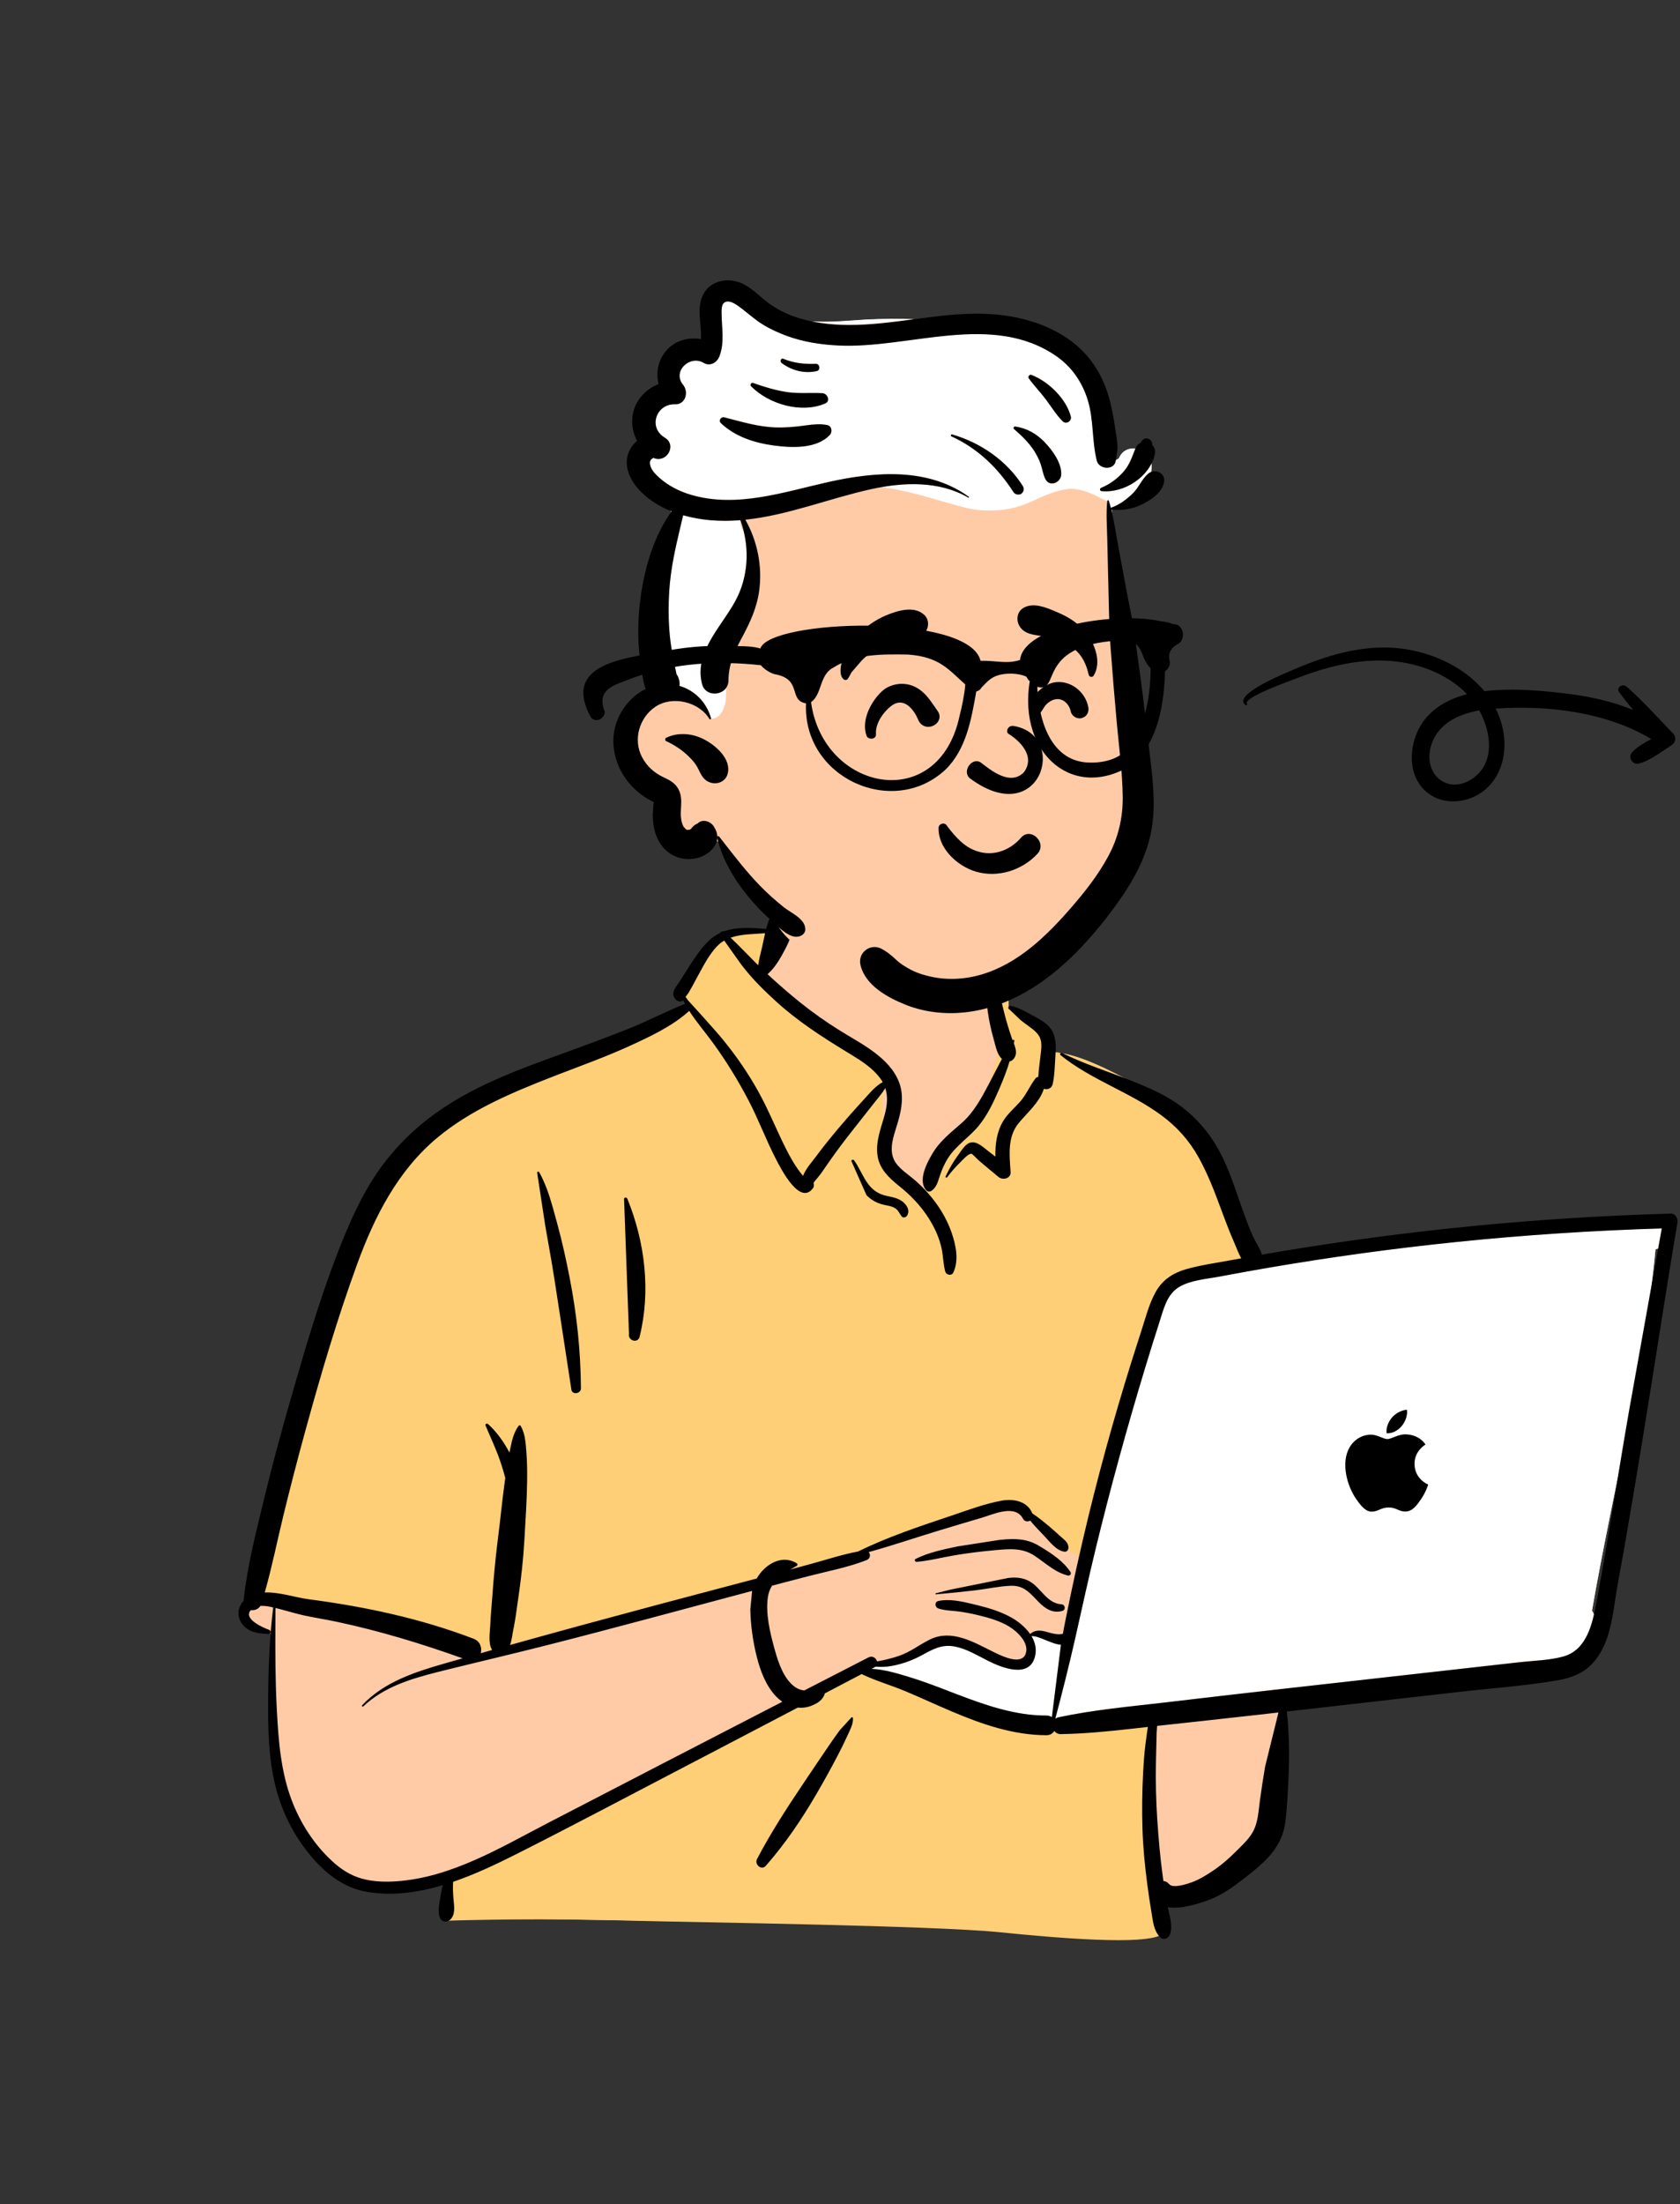
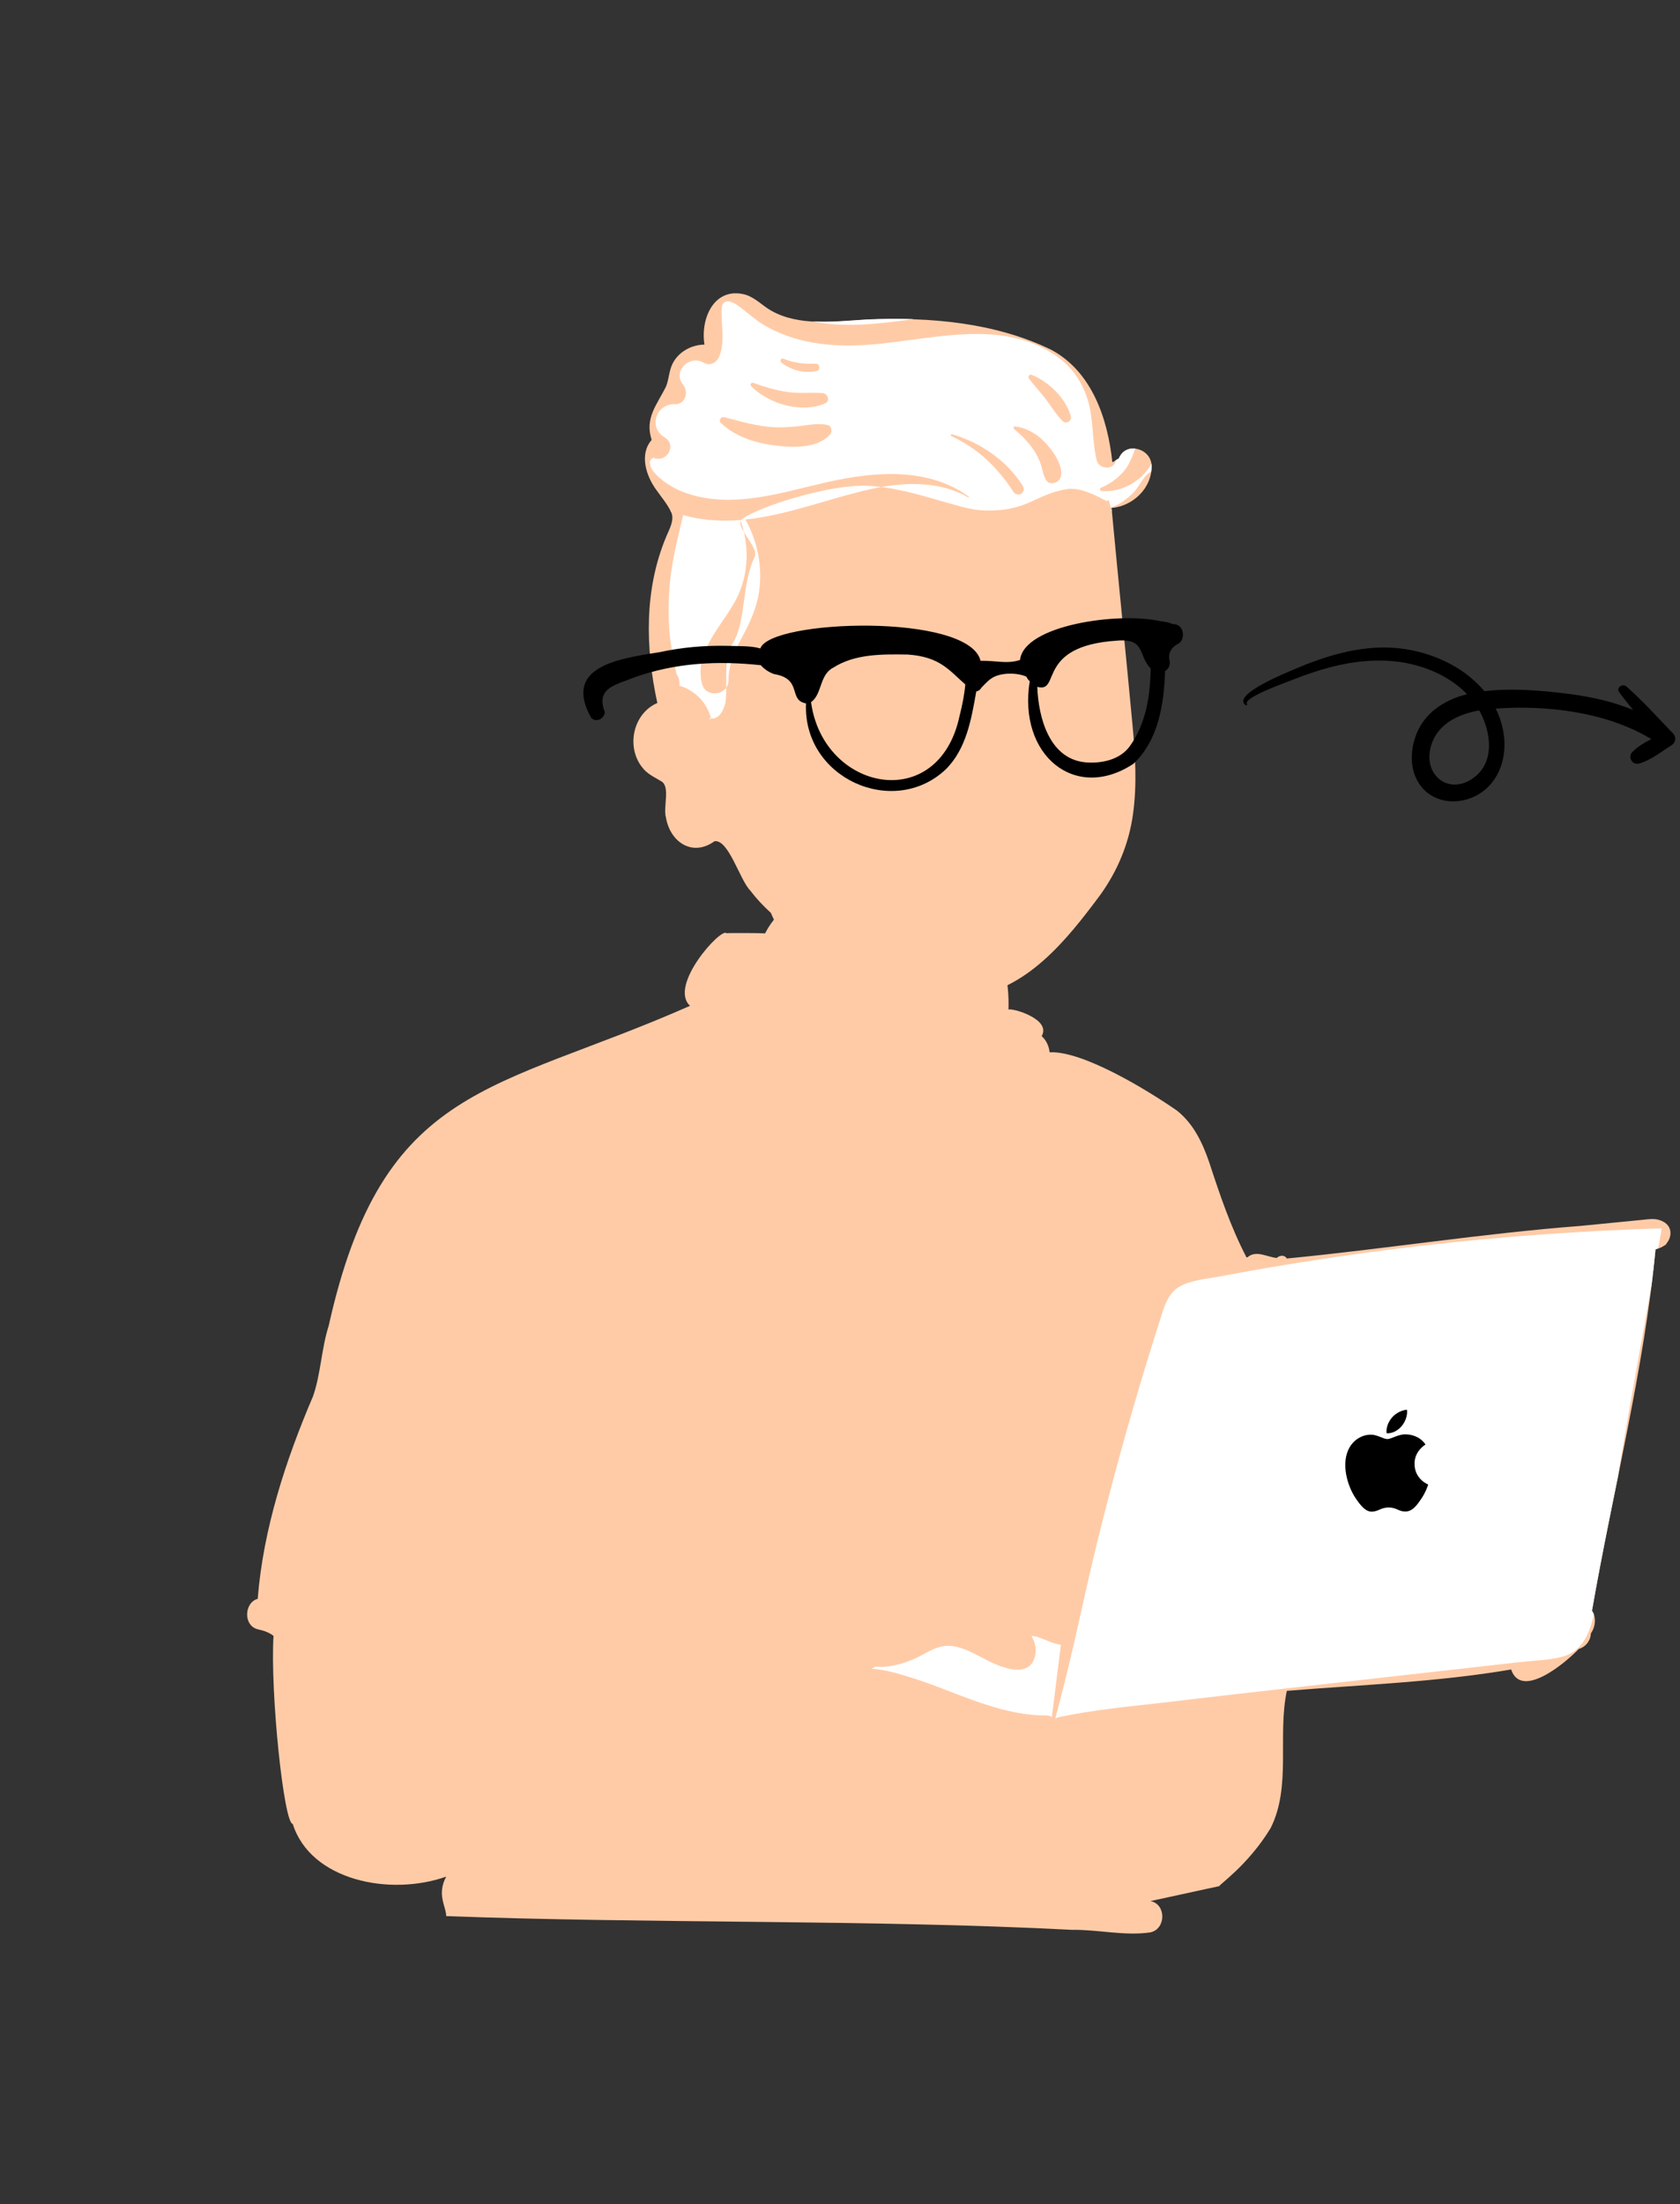
<svg xmlns="http://www.w3.org/2000/svg" width="527" height="691" viewBox="0 0 527 691" fill="none">
  <rect x="0" y="0" width="527" height="691" fill="#333333" stroke="none" />
  <path fill-rule="evenodd" clip-rule="evenodd" d="M515.192 382.449C508.756 383.081 502.32 383.712 495.884 384.344C465.062 386.699 434.251 391.618 403.664 394.57C402.903 393.33 401.412 393.534 400.507 394.396C397.455 394.128 394.034 391.795 391.27 394.222C391.18 394.21 391.09 394.195 390.999 394.186C386.077 384.737 382.674 374.659 379.372 364.567C377.264 358.362 374.428 352.356 369.187 348.19C360.243 341.981 339.751 329.39 329.249 329.92C329.075 328.039 328.198 326.101 326.759 324.849C329.931 319.44 317.247 315.911 316.353 316.538C316.926 298.468 308.427 282.776 289.687 279.178C272.898 275.679 249.019 275.091 239.989 292.638C238.997 292.527 228.851 292.474 227.869 292.584C226.343 290.651 209.581 308.97 216.451 315.348C155.032 342.52 120.11 339.278 103.11 415.666C100.812 422.842 100.644 430.694 98.218 437.71C89.584 457.873 82.581 479.342 80.838 501.281C76.629 502.36 76.145 509.782 81.02 510.856C82.883 511.267 84.44 511.827 85.798 512.891C84.737 530.869 89.084 571.939 91.824 571.812C97.41 589.591 122.325 594.609 139.965 588.361C136.924 594.082 139.965 597.68 139.965 600.737C203.436 603.138 272.835 601.755 336.289 605.049C344.406 604.933 352.943 607.042 360.949 605.829C365.831 604.658 365.84 596.98 360.887 596.031L382.527 591.331C382.043 591.148 391.447 584.893 398.554 573.203C405.169 560.127 400.667 544.343 403.664 530.119C427.076 528.204 450.874 527.385 474.03 523.42C477.187 532.867 490.854 521.569 495.198 517.024C495.193 517.017 495.187 517.01 495.182 517.003C497.284 516.428 498.97 514.457 499.027 512.124C500.501 510.017 500.811 507.048 499.397 505.012C505.877 467.614 515.757 429.43 519.328 391.68C520.59 391.401 521.779 390.847 522.787 389.995L522.705 389.913C524.413 388.009 524.745 384.723 521.898 383.105C519.601 381.799 517.684 382.204 515.192 382.449Z" fill="#FFCBA7" />
-   <path fill-rule="evenodd" clip-rule="evenodd" d="M270.423 522.42L275.38 525.575L315.944 538.647L340.732 541.802L361.014 538.647V573.354L365.07 605.808C363.268 609.114 346.141 609.114 313.69 605.808C293.004 603.701 217.4 602.679 200.187 602.229L199.211 602.202C178.984 601.619 159.003 601.619 139.268 602.202V590.032L195.606 562.086L246.084 533.688L270.423 522.42ZM241.681 289.802L245.406 292.584L237.272 305.949L276.895 338.002V363.604L289.439 375.47L296.609 363.604L306.713 350.166L313.893 328.384L311.448 314.034L316.365 313.571C316.388 314.552 316.384 315.541 316.353 316.538C317.247 315.911 329.931 319.44 326.759 324.849C328.198 326.101 329.075 328.039 329.249 329.92C339.751 329.39 360.243 341.981 369.187 348.19C374.428 352.356 377.264 358.362 379.372 364.567L379.868 366.08L380.38 367.634L380.897 369.187C383.749 377.722 386.828 386.18 390.999 394.186C391.09 394.195 391.18 394.21 391.27 394.222C394.034 391.795 397.455 394.128 400.507 394.396C401.391 393.554 402.834 393.34 403.61 394.486L403.664 394.57L365.638 402.062L340.551 490.068L318.705 472.333L306.978 474.077L276.011 485.247L239.994 494.603L157.771 517.274H147.301L86.373 502.559L80.882 500.746C82.695 478.993 89.654 457.709 98.218 437.71C100.644 430.694 100.812 422.842 103.11 415.666C120.11 339.278 155.032 342.52 216.451 315.348C209.581 308.97 226.343 290.651 227.869 292.584L227.965 292.575L228.173 292.564L228.441 292.555C230.837 292.485 239.098 292.538 239.989 292.638C240.506 291.634 241.071 290.69 241.681 289.802Z" fill="#FFCF77" />
  <path fill-rule="evenodd" clip-rule="evenodd" d="M521.27 385.121L520.137 391.434C519.868 391.522 519.594 391.597 519.317 391.658C518.961 395.421 518.542 399.189 518.07 402.959L511.048 442.102C509.837 449.027 508.687 455.967 507.545 462.909L506.033 470.366L505.096 475C503.074 485.037 501.11 495.041 499.386 504.989C499.646 505.364 499.848 505.77 499.995 506.197L499.862 506.757L499.77 507.131L499.675 507.501C498.315 512.73 495.949 517.8 490.371 519.339C486.164 520.499 481.548 520.604 477.204 521.062L476.723 521.115L400.707 529.664C391.522 530.697 382.342 531.761 373.162 532.836L365.204 533.769C354.112 535.054 342.956 536.065 332.028 538.39C331.626 538.476 331.293 538.636 331.022 538.847C333.223 530.516 335.33 522.196 337.239 513.78C339.388 504.308 341.427 494.818 343.726 485.381C348.356 466.368 353.547 447.481 359.229 428.755C360.422 424.825 361.642 420.903 362.889 416.989L363.764 414.254L364.437 412.074C365.479 408.751 366.768 405.335 369.824 403.501C373.399 401.356 378.275 401 382.331 400.258L385.077 399.742C389.186 398.975 393.3 398.238 397.419 397.529C417.14 394.137 436.973 391.416 456.879 389.372C477.592 387.244 498.378 385.862 519.189 385.186L521.27 385.121ZM332.597 515.633L332.791 515.649L329.952 538.349C329.498 538.031 328.921 537.837 328.218 537.838C318.904 537.866 309.976 534.889 301.341 531.616L300.026 531.115L296.359 529.705C292.633 528.277 288.886 526.881 285.069 525.723L283.526 525.257L282.742 525.025C279.853 524.182 276.813 523.415 273.807 523.224L273.397 523.202L274.273 522.742C274.401 522.675 274.513 522.6 274.612 522.519C276.267 522.641 277.925 522.608 279.67 522.293C282.952 521.702 286.143 520.561 289.074 518.971L290.383 518.261L290.918 517.977L291.272 517.794L291.624 517.616C294.141 516.361 296.548 515.575 299.726 516.243C303.333 517.003 306.495 518.947 309.747 520.59L310.324 520.878L310.712 521.065L311.107 521.251L311.508 521.434C315.905 523.413 322.904 525.549 324.59 519.569C325.268 517.167 324.737 514.917 323.562 512.945C325.752 512.755 329.665 515.338 332.597 515.633Z" fill="white" />
-   <path fill-rule="evenodd" clip-rule="evenodd" d="M241.159 288.563C243.071 283.756 249.536 285.625 248.815 290.674C248.384 293.699 246.728 296.893 245.24 299.544C244.028 301.702 242.646 303.808 240.773 305.425C244.108 308.537 247.57 311.535 251.12 314.382C254.993 317.488 259.066 320.352 263.276 322.983C266.968 325.291 270.826 327.335 274.306 329.969C277.542 332.417 280.489 335.361 281.989 339.205C283.587 343.298 282.893 347.524 281.716 351.615L281.581 352.077C280.379 356.129 278.298 361.014 281.183 364.832C282.652 366.776 284.788 368.152 286.632 369.706C288.27 371.087 289.809 372.589 291.219 374.202C294.295 377.719 296.797 381.676 298.376 386.085L298.517 386.486C299.87 390.389 300.859 395.171 299.031 399.003C298.506 400.101 296.814 399.744 296.52 398.675C295.856 396.252 295.891 393.714 295.334 391.256C294.754 388.701 293.79 386.275 292.53 383.979C290.093 379.539 286.792 375.746 282.892 372.54L281.724 371.59C278.682 369.093 275.887 366.444 275.269 362.312C274.609 357.89 276.38 353.679 277.519 349.494C278.312 346.578 278.572 343.782 277.714 341.146C276.666 342.857 275.236 344.481 274.106 345.929C271.853 348.814 269.58 351.682 267.313 354.555C264.988 357.501 262.72 360.494 260.561 363.564C259.595 364.937 258.64 366.319 257.687 367.701C256.971 368.741 255.972 369.779 255.192 370.84C255.382 371.407 255.367 372.06 255.023 372.525C250.883 378.118 244.994 366.447 243.458 363.498C240.33 357.492 238.002 351.113 234.864 345.109C231.612 338.885 227.909 332.827 223.782 327.144C221.286 323.707 218.488 320.479 216.204 316.933C210.824 321.812 203.744 325.083 197.242 328.049C190.097 331.307 182.674 333.969 175.349 336.795L173.185 337.636C160.563 342.562 147.633 347.974 137.142 356.725C124.813 367.008 117.52 381.34 112.09 396.181C105.84 413.267 100.669 430.814 95.849 448.349C93.382 457.321 91.042 466.334 88.841 475.376C86.902 483.341 85.295 491.386 83.051 499.27C87.603 499.109 92.794 500.872 96.681 501.38C114.393 503.699 131.867 507.395 148.589 513.795C150.655 514.585 151.253 516.648 150.803 518.321C151.994 517.984 153.184 517.644 154.376 517.309C153.07 515.309 153.693 511.734 153.796 509.517L153.802 509.365C153.908 506.411 154.228 503.454 154.436 500.506C154.832 494.885 155.347 489.306 156.032 483.718L156.206 482.32C156.982 476.241 157.556 470.125 158.403 464.056L158.503 463.361C158.097 461.809 157.624 460.275 157.128 458.748C155.806 454.68 153.939 450.85 152.304 446.91C152.111 446.447 152.772 446.18 153.08 446.458C155.85 448.951 158.051 452.112 159.818 455.419C159.849 455.263 159.876 455.106 159.908 454.95L160.11 453.958C160.607 451.536 161.212 448.988 162.697 447.024C162.856 446.816 163.168 446.772 163.318 447.024C164.74 449.43 164.899 452.477 165.117 455.214C165.365 458.311 165.396 461.447 165.352 464.552C165.267 470.62 164.839 476.706 164.498 482.764C164.164 488.718 163.508 494.596 162.662 500.491L162.501 501.597C162.087 504.403 161.749 507.244 161.203 510.03L161.049 510.789C160.758 512.171 160.578 514.12 159.998 515.738C174.933 511.572 189.891 507.501 204.878 503.501C215.71 500.61 226.553 497.762 237.392 494.896C237.964 493.866 238.676 492.903 239.565 492.042C242.493 489.206 246.373 487.941 249.933 490.124C250.222 490.302 250.246 490.755 249.933 490.927C249.251 491.3 248.567 491.682 247.896 492.081L254.404 490.318C259.269 488.999 264.191 487.352 269.17 486.433C278.341 481.907 288.204 478.631 297.864 475.393L299.003 475.008C303.949 473.321 309.065 471.433 314.176 470.498C317.917 469.814 322.309 470.64 323.813 474.473C325.718 475.728 327.51 477.204 329.239 478.655C330.49 479.703 331.688 480.818 332.907 481.903L333.131 482.1C334.128 482.965 334.917 483.544 335.162 484.92C335.288 485.631 334.836 486.592 333.96 486.498C331.277 486.21 329.096 483.101 327.277 481.245C325.872 479.809 324.456 478.325 323.173 476.748C322.425 477.155 321.4 477.082 320.924 476.181C318.456 471.507 311.695 474.746 307.954 475.854L302.596 477.44C299.916 478.235 297.238 479.033 294.564 479.845C287.216 482.077 279.904 484.574 272.489 486.624C273.152 487.353 273.061 488.65 271.801 489.144C265.997 491.422 259.629 492.599 253.599 494.162C249.792 495.15 245.987 496.143 242.184 497.143C241.531 498.199 241.062 499.394 240.865 500.786C240.139 505.902 241.539 511.805 242.902 516.754L243.108 517.492C244.229 521.47 245.878 526.347 249.31 528.86C250.148 529.472 251.215 529.898 252.29 529.995C259.009 526.536 265.727 523.078 272.449 519.626C273.695 518.987 274.845 519.853 275.125 520.882C277.495 520.493 279.86 519.88 282.014 519.149C285.633 517.92 288.459 515.575 291.852 513.954C298.417 510.818 305.121 514.67 310.999 517.599L312.353 518.265C314.989 519.544 320.473 522.001 321.738 518.503C322.961 515.119 319.094 511.502 316.596 509.979C313.618 508.163 310.152 507.191 306.787 506.382C304.865 505.919 302.92 505.542 300.964 505.266C298.745 504.954 296.452 505.001 294.316 504.281C293.254 503.924 293.091 502.237 294.316 501.959C297.605 501.21 301.531 502.027 304.963 502.861L306.757 503.303C310.216 504.152 313.707 505.217 316.857 506.91C319.148 508.142 321.565 510.012 323.144 512.302C324.516 511.028 326.223 511.071 328.001 511.544L328.966 511.812C330.56 512.254 331.851 512.558 333.402 512.252C333.609 511.123 333.819 509.995 334.044 508.866C336.254 497.771 338.678 486.719 341.352 475.726C345.964 456.764 351.301 438.01 357.318 419.448L357.922 417.592C359.31 413.347 360.427 408.721 362.664 404.821C364.78 401.133 368.17 399.008 372.198 397.883C376.769 396.607 381.572 395.939 386.235 395.076C387.276 394.884 388.319 394.702 389.36 394.513C388.48 392.924 387.823 391.121 387.232 389.737L387.128 389.497C385.857 386.599 384.715 383.649 383.613 380.684L382.788 378.454C380.798 373.085 378.743 367.805 375.944 362.783C372.999 357.499 369.091 353.178 364.219 349.603C354.286 342.311 342.314 338.592 332.68 330.8C332.286 330.481 332.792 329.935 333.192 330.137C339.697 333.406 346.72 335.628 353.486 338.29L354.821 338.816C360.168 340.936 365.599 343.245 370.228 346.677C375.389 350.505 379.453 355.259 382.508 360.911C385.519 366.484 387.445 372.721 389.569 378.672L390.137 380.258C390.994 382.636 391.879 385.007 392.893 387.321C393.698 389.159 395.2 391.256 395.883 393.355C397.751 393.03 399.619 392.705 401.489 392.393C441.992 385.63 482.948 381.656 523.995 380.494C525.601 380.448 526.431 381.981 526.195 383.382C522.256 406.677 518.755 430.052 514.914 453.365C513.238 463.54 511.528 473.707 509.777 483.869C508.891 489.017 507.866 494.146 507.026 499.302C506.348 503.466 505.856 507.663 504.693 511.73C503.649 515.377 502.047 518.894 499.416 521.676C496.58 524.676 492.622 526.128 488.638 526.814C478.524 528.554 468.15 529.265 457.953 530.425L403.667 536.602C404.461 543.813 404.52 550.912 404.156 558.208L403.948 562.19C403.779 565.393 403.576 568.602 403.116 571.772C402.539 575.749 400.72 579.116 398.041 582.087C395.58 584.815 392.591 587.142 389.684 589.373C386.666 591.689 383.547 593.924 379.999 595.356L379.538 595.539C376.425 596.754 370.586 598.637 366.331 597.949C366.887 600.736 367.963 603.732 367.009 606.49C366.567 607.771 364.892 608.409 363.866 607.32C361.834 605.16 361.676 602.308 361.194 599.491C360.694 596.559 360.262 593.617 359.878 590.668C359.136 584.965 358.559 579.211 358.383 573.46C358.202 567.554 358.271 561.64 358.59 555.741C358.753 552.711 358.956 549.684 359.341 546.674C359.505 545.39 359.672 544.105 359.864 542.825C359.934 542.358 360.011 541.893 360.095 541.429L355.222 541.979C347.751 542.813 340.276 543.566 332.752 543.683C331.861 543.697 331.176 543.291 330.728 542.7C330.25 543.478 329.419 544.034 328.229 544.03C317.722 543.99 307.937 540.554 298.38 536.505C293.563 534.463 288.821 532.252 283.996 530.228C279.493 528.338 274.679 526.99 270.285 524.862L258.738 530.919C258.653 531.217 258.545 531.499 258.429 531.734C257.677 533.269 256.195 534.102 254.681 534.729C253.228 535.332 251.723 535.519 250.257 535.367C241.5 539.957 232.74 544.542 223.975 549.116L215.208 553.687C197.741 562.783 180.342 572.027 162.765 580.909L161.47 581.561C155.399 584.606 148.88 587.692 142.142 589.995C142.022 591.7 142.098 593.359 142.241 595.164L142.275 595.558C142.476 597.691 142.907 600.364 141.196 601.883C140.305 602.673 138.715 602.676 138.11 601.485C137.012 599.325 137.998 595.921 138.346 593.575C138.469 592.74 138.62 591.883 138.842 591.05C131.118 593.35 123.16 594.465 115.3 593.174C107.647 591.918 101.72 587.096 96.941 581.198C91.898 574.975 88.315 567.722 86.392 559.947C84.204 551.1 84.061 541.963 84.113 532.901C84.167 523.25 84.524 513.553 85.698 503.967C84.412 503.665 82.986 503.403 81.686 503.494C81.043 504.524 79.794 504.957 78.666 504.823C76.213 507.529 82.436 510.294 84.424 510.987C85.115 511.228 85.041 512.349 84.244 512.315L83.743 512.291C80.67 512.128 77.496 511.603 75.689 508.748C74.241 506.459 74.676 503.747 76.402 501.88C77.542 491.102 80.267 480.606 82.803 470.092C85.292 459.772 88.059 449.519 90.993 439.317L92.308 434.751C96.927 418.754 101.755 402.629 108.127 387.268C111.308 379.598 114.973 372.069 119.941 365.381C124.572 359.147 130.04 353.812 136.324 349.256C148.04 340.761 161.788 335.628 175.296 330.738L175.9 330.52C182.9 327.987 189.883 325.425 196.803 322.681C202.923 320.255 208.786 317.178 214.878 314.715C214.68 314.356 214.489 313.993 214.305 313.625L214.192 313.72C214.173 313.735 214.153 313.75 214.133 313.764C213.52 314.189 212.618 313.98 212.113 313.504C210.688 312.159 211.171 310.666 212.122 309.271L212.246 309.093C213.41 307.463 214.448 305.739 215.522 304.05L216.194 302.993C217.997 300.171 219.892 297.33 222.295 294.997C223.409 293.916 224.627 293.107 225.919 292.505C225.808 292.271 226.776 291.794 227.051 292.034C231.142 290.537 235.848 290.85 240.309 291.263M401.041 536.9L395.353 537.547C389.095 538.259 382.835 538.947 376.574 539.629L362.975 541.107C362.941 541.883 362.847 542.641 362.829 543.226C362.741 546.245 362.674 549.265 362.612 552.285C362.486 558.337 362.624 564.396 363.022 570.437C363.408 576.29 363.917 582.145 364.707 587.959L364.869 589.121L364.963 589.732C365.608 589.794 366.242 590.101 366.769 590.73C367.919 592.104 372.084 590.769 373.71 590.19C376.385 589.238 378.904 587.63 381.228 586.017C383.498 584.442 385.542 582.606 387.506 580.672L389.113 579.082C390.712 577.493 392.312 575.801 393.292 573.802C394.62 571.093 394.792 567.766 395.181 564.815C395.66 561.184 396.232 557.554 396.835 553.942M235.923 498.793L235.333 498.948C213.901 504.643 192.502 510.506 171.005 515.95C160.366 518.645 149.677 521.143 139.026 523.786L137.301 524.217C128.899 526.341 120.395 528.897 113.96 534.993C113.722 535.217 113.378 534.873 113.601 534.634C120.536 527.251 130.399 524.125 139.87 521.416C141.62 520.915 143.373 520.426 145.124 519.928C132.245 515.336 119.162 511.341 105.777 508.492C102.331 507.758 98.844 507.219 95.4 506.483C92.999 505.969 90.653 505.226 88.277 504.61L86.408 504.139L86.383 510.048C86.352 518.416 86.367 526.777 86.793 535.144L86.874 536.694C87.372 546.006 88.15 555.51 91.454 564.29C94.138 571.424 98.418 578.145 104.014 583.342C106.846 585.971 109.891 588.018 113.654 589.029C117.148 589.967 120.809 590.077 124.401 589.827C141.631 588.624 156.969 579.264 171.936 571.514C196.417 558.837 220.9 546.167 245.406 533.539C244.744 533.086 244.12 532.564 243.552 531.978C240.266 528.584 238.533 523.937 237.394 519.437C236.182 514.648 235.458 509.514 235.373 504.57M267.104 538.433C267.32 538.316 267.571 538.462 267.581 538.706C267.656 540.578 266.622 542.424 265.849 544.111L265.768 544.291C264.829 546.379 263.801 548.44 262.738 550.469C260.612 554.521 258.404 558.531 256.099 562.483C251.464 570.435 246.313 578.052 240.225 584.975C238.85 586.539 236.589 584.534 237.471 582.85C241.726 574.732 246.686 567.067 251.791 559.469C254.347 555.664 256.901 551.856 259.483 548.069C260.559 546.489 261.65 544.914 262.77 543.364L263.446 542.436M521.281 385.143C499.775 385.793 478.293 387.196 456.89 389.394C436.984 391.438 417.151 394.159 397.43 397.552C393.311 398.26 389.197 398.997 385.088 399.764L382.623 400.228C378.514 401.007 373.494 401.328 369.835 403.524C365.977 405.838 364.935 410.676 363.651 414.665C362.142 419.356 360.671 424.061 359.24 428.777C353.558 447.503 348.367 466.391 343.737 485.403C341.438 494.841 339.399 504.331 337.25 513.802C335.34 522.218 333.234 530.538 331.033 538.869C331.304 538.658 331.637 538.498 332.039 538.412C342.967 536.087 354.123 535.076 365.215 533.792L366.288 533.666C377.763 532.317 389.237 530.977 400.718 529.686L476.734 521.137C481.217 520.633 486.019 520.564 490.382 519.361C497.8 517.315 499.539 509.021 500.783 502.416L500.821 502.217C504.573 482.261 507.56 462.131 511.059 442.124M332.802 515.671C329.851 515.476 325.812 512.773 323.573 512.967C324.748 514.939 325.279 517.189 324.601 519.592C322.716 526.277 314.19 522.818 310.083 520.776C306.716 519.1 303.464 517.05 299.737 516.266C295.514 515.378 292.653 517.057 289.085 518.993C286.154 520.583 282.963 521.725 279.681 522.316C277.936 522.63 276.278 522.664 274.623 522.541C274.524 522.622 274.412 522.697 274.284 522.764L273.408 523.224C277.366 523.405 281.397 524.627 285.08 525.745C288.897 526.903 292.644 528.3 296.37 529.728L300.037 531.137C309.08 534.6 318.442 537.889 328.229 537.861C328.932 537.859 329.509 538.053 329.963 538.371M316.29 494.723C319.206 494.366 321.897 494.749 324.227 496.647C327.036 498.936 328.924 502.732 332.963 502.981C334.141 503.054 334.414 504.71 333.244 505.056C330.237 505.946 327.803 504.319 325.755 502.207L324.377 500.768C322.353 498.672 320.486 497.051 317.051 497.176C313.372 497.311 309.687 498.161 306.033 498.593C301.893 499.083 297.753 499.5 293.6 499.86C293.407 499.877 293.374 499.573 293.555 499.528L298.207 498.37M313.476 482.802L313.957 482.754C318.191 482.343 322.063 482.327 325.844 484.605L326.569 485.043C329.978 487.116 333.689 489.557 335.82 492.912C336.169 493.462 335.593 494.108 335.009 493.968C330.912 492.984 327.916 489.978 324.471 487.728C320.604 485.202 316.609 485.619 312.2 486.011C307.931 486.391 303.664 486.913 299.437 487.625C295.465 488.293 291.48 489.348 287.468 489.684L287.469 489.676C287.011 489.675 286.749 488.987 287.217 488.753C291.288 486.72 296.004 485.757 300.433 484.828M168.501 367.666C168.496 367.331 168.967 367.205 169.131 367.495C171.886 372.342 173.326 378.284 174.794 383.624C176.331 389.217 177.571 394.868 178.686 400.56C180.944 412.086 182.146 423.546 182.228 435.294C182.239 436.971 179.507 437.417 179.24 435.698C177.465 424.271 175.765 412.833 173.977 401.409C173.078 395.663 172.031 389.94 171.029 384.211M195.773 376.108C195.57 375.44 196.542 375.216 196.791 375.827C202.32 389.399 204.192 404.779 200.642 419.097C200.099 421.288 196.892 420.339 197.301 418.176M267.082 364.049C267.054 363.548 267.703 363.47 267.948 363.814C270.568 367.505 271.654 372.448 276.25 374.356C278.545 375.308 281.127 375.143 283.154 376.751C284.509 377.827 285.549 379.526 284.531 381.155C284.203 381.682 283.285 381.945 282.839 381.373C282.189 380.54 281.846 379.542 280.963 378.917C279.717 378.036 278.038 377.981 276.61 377.567C274.763 377.032 273.135 376.095 271.802 374.702M310.844 302.484C311.114 302.346 311.374 302.434 311.546 302.667C311.793 303 311.762 303.324 311.461 303.552C311.864 304.376 312.34 306.442 312.408 306.742C312.684 307.961 312.978 309.173 313.285 310.383C313.904 312.825 314.446 315.286 315.066 317.728C315.723 320.317 316.506 322.879 317.377 325.404C317.434 325.567 317.495 325.734 317.56 325.903L317.66 326.159L317.684 326.12C317.861 325.841 318.23 326.036 318.186 326.332C318.145 326.601 318.091 326.87 318.045 327.139L318.136 327.381C318.706 328.915 319.096 330.53 318.051 331.884C317.66 332.39 317.229 332.69 316.693 332.779C315.833 335.614 314.754 338.397 313.599 341.069L313.26 341.849C311.561 345.748 309.749 349.596 307.043 352.915C304.089 356.539 300.026 359.014 297.453 362.985C296.256 364.832 295.423 366.774 294.747 368.861L294.493 369.652C294.013 371.128 293.459 372.558 292.075 373.423C291.634 373.699 290.972 373.611 290.616 373.235C287.778 370.233 290.749 364.626 292.46 361.719C294.839 357.677 298.282 355.091 301.729 352.041C305.445 348.754 307.816 344.356 310.108 340.024C311.513 337.37 312.869 334.659 314.296 331.993C312.805 330.675 312.327 328.057 311.822 326.237L311.776 326.074C310.941 323.159 310.277 320.169 309.858 317.165C309.455 314.278 309.287 311.431 309.393 308.527L309.424 307.788M316.389 316.228C316.06 315.776 316.605 315.264 317.057 315.359C319.806 315.927 322.493 317.591 324.959 318.936L325.223 319.079C327.192 320.141 329.173 321.442 330.207 323.505C331.332 325.747 331.239 328.33 331.086 330.767L331.071 330.995C330.883 333.917 330.853 336.953 330.235 339.823C329.918 341.291 328.588 341.705 327.451 341.358C326.098 345.631 322.297 348.779 319.521 352.15C315.981 356.449 316.647 362.252 317.017 367.429C317.167 369.525 314.56 370.121 313.218 369.002L310.123 366.432C309.608 366.003 309.093 365.573 308.58 365.142C308.141 364.772 307.705 364.399 307.273 364.022L306.628 363.452C306.342 363.196 305.079 361.785 304.71 361.727C303.816 361.585 301.692 363.941 300.965 364.68L300.873 364.773C299.504 366.114 298.268 367.558 297.117 369.089C296.905 369.371 296.491 369.137 296.642 368.812C297.674 366.602 298.874 364.488 300.298 362.51L300.586 362.116C301.534 360.839 302.806 358.583 304.479 358.206C306.522 357.746 308.562 359.795 310.048 360.932L310.142 361.003C310.85 361.534 311.549 362.074 312.246 362.617C312.173 358.763 312.66 354.868 314.65 351.547C316.053 349.204 318.155 347.469 319.954 345.456C321.956 343.215 323.002 340.46 324.815 338.125C325.048 337.825 325.37 337.663 325.718 337.612C325.788 335.735 326.064 333.84 326.278 331.983L326.34 331.427C326.556 329.41 327.066 326.947 326.078 325.057C325.146 323.273 323.005 322.014 321.42 320.803L320.126 319.799M227.188 294.899C226.361 295.378 225.587 295.973 224.886 296.717C222.677 299.061 221.097 301.977 219.56 304.783C218.733 306.294 217.935 307.821 217.101 309.328C216.738 309.984 216.365 310.633 215.988 311.281C215.813 311.579 215.295 312.172 215.038 312.538C215.324 312.938 215.619 313.332 215.92 313.721C216.035 313.87 223.958 322.502 226.72 325.881C230.95 331.056 234.73 336.522 237.962 342.373C241.127 348.102 243.537 354.169 246.468 360.009C247.936 362.933 249.575 365.836 251.664 368.367C251.744 368.466 251.83 368.559 251.912 368.656C252.709 366.502 254.752 364.196 255.756 362.871L255.849 362.746C258.125 359.679 260.528 356.703 262.984 353.778C265.226 351.107 267.526 348.494 269.881 345.924L270.767 344.962C272.408 343.19 274.493 340.537 276.895 339.27C276.638 338.812 276.34 338.358 275.997 337.91C273.746 334.968 270.565 332.833 267.425 330.907L265.389 329.669C257.715 324.991 250.16 320.097 243.497 314.02C239.972 310.804 236.496 307.436 233.533 303.685L232.485 302.359M239.994 292.584C236.4 292.885 232.519 292.813 229.197 293.984C232.15 296.776 234.957 299.79 237.84 302.629C238.096 300.709 238.621 298.812 239.065 296.94" fill="black" />
  <path fill-rule="evenodd" clip-rule="evenodd" d="M361.238 145.973C361.087 140.583 353.264 138.345 351.004 143.684C350.864 143.826 350.712 143.964 350.569 144.087C351.276 143.479 349.797 144.485 349.556 144.609C349.35 144.716 349.14 144.812 348.93 144.911C347.476 131.256 342.541 116.535 329.79 109.681C312.005 101.038 291.454 99.35 271.943 100.209C262.059 100.797 250.645 102.381 241.863 97.369C239.127 95.808 236.934 93.35 233.841 92.385C224.08 89.739 219.653 99.784 220.983 108.045C216.819 108.078 212.689 110.388 210.892 114.191C209.837 116.442 209.856 118.872 208.946 121.131C206.154 126.86 202.16 130.978 204.418 137.924C200.446 142.453 202.711 149.311 205.916 153.647C207.499 155.903 209.383 158.068 210.543 160.593C211.668 163.01 209.969 165.877 209.024 168.169C202.035 184.778 202.434 203.07 206.195 220.395C198.648 223.677 196.383 233.936 201.305 240.396C202.998 242.68 205.064 243.527 207.406 244.932C210.371 246.567 207.95 253.118 208.899 256.281C210.189 264.004 217.205 268.759 224.143 263.744C228.545 263.077 232.096 275.914 235.292 279.136C237.262 281.732 239.449 284.063 241.826 286.215C248.91 304.481 285.207 313.744 303.153 312.687C321.946 310.715 334.624 294.72 345.181 280.524C350.602 272.96 354.128 264.494 355.41 255.26C356.698 245.98 356.134 236.683 355.264 227.392C353.435 207.651 350.549 179.21 348.686 159.256C355.419 158.7 361.442 152.955 361.238 145.973V145.973Z" fill="#FFCBA7" />
  <path fill-rule="evenodd" clip-rule="evenodd" d="M226.988 95.013C228.296 93.719 230.439 95.046 231.856 96.085L232.17 96.319L233.068 97.003C235.105 98.577 237.011 100.287 239.211 101.648C241.612 103.135 244.22 104.317 246.869 105.286C252.005 107.165 257.53 108.008 262.975 108.275C285.254 109.364 311.185 97.633 331.405 111.642C336.198 114.963 339.506 119.818 341.213 125.372C343.138 131.634 342.478 138.119 344.054 144.403C344.737 147.131 349.446 147.509 349.972 144.512L350.007 144.279L350.419 144.02L350.582 143.923C350.749 143.827 350.826 143.799 350.681 143.935L350.649 143.964L350.713 143.908C350.762 143.864 350.811 143.819 350.86 143.773L351.003 143.632C352.007 141.261 354.108 140.385 356.147 140.615L356.09 140.756L355.483 142.324L355.289 142.816C354.575 144.612 353.789 146.312 352.431 147.851C350.51 150.029 348.12 151.803 345.427 152.896C344.873 153.12 344.957 153.873 345.567 153.933C351.582 154.533 358.358 150.871 361.187 145.32C361.214 145.516 361.231 145.717 361.237 145.922C361.257 146.598 361.218 147.263 361.126 147.912C360.791 148.037 360.467 148.222 360.166 148.473C358.213 150.099 357.253 152.758 355.416 154.574C353.492 156.476 351.129 158.24 348.564 159.123C348.523 159.137 348.49 159.157 348.46 159.18C348.267 158.444 348.062 157.713 347.828 156.992C347.736 156.709 347.36 156.78 347.332 157.06C347.28 157.56 340.224 152.529 334.789 153.342C324.572 154.869 322.213 160.848 307.534 159.965C300.37 159.534 285.24 152.808 272.004 152.302C259.996 151.843 238.537 158.712 232.875 162.669C229.932 164.727 238.243 171.521 236.738 174.61C232.467 183.372 234.197 194.963 229.732 201.891L229.56 202.152C226.7 206.363 228.485 217.568 227.372 221.022C225.361 227.259 222.031 224.527 222.534 225.363C222.693 225.627 223.118 225.456 223.035 225.151C221.662 220.148 217.905 216.371 213.129 214.993C213.336 213.807 212.96 212.318 212.224 211.345L211.923 209.938L211.645 208.62C211.005 205.546 210.433 202.475 210.124 199.318C209.662 194.582 209.646 189.811 209.95 185.064C210.348 178.826 211.63 172.816 213.039 166.811L213.191 166.167L214.299 161.498C217.07 162.288 219.912 162.786 222.675 163.034C225.892 163.322 229.076 163.295 232.236 163.04C235.037 170.665 234.93 179.347 231.469 186.793C227.42 195.504 217.496 203.824 220.22 214.387C221.408 218.992 228.358 218.052 228.522 213.403L228.525 213.261C228.551 208.666 230.11 204.883 232.168 200.934L232.452 200.395L232.922 199.514C235.387 194.896 237.474 190.338 238.167 185.083C239.175 177.449 237.596 169.567 233.824 162.893C247.26 161.489 260.265 156.158 273.384 153.294L273.986 153.165L274.59 153.04C284.282 151.081 294.965 150.85 303.751 155.964C303.919 156.061 304.052 155.817 303.9 155.708C291.147 146.49 274.63 147.799 260.006 151.047L259.164 151.236L258.337 151.426C244.81 154.557 230.639 159.156 216.813 155.105C213.219 154.052 209.731 152.322 206.917 149.818L206.682 149.607C205.493 148.53 204.134 147.138 203.905 145.504C203.825 144.929 203.85 144.535 204.189 144.079C204.541 143.605 205.158 143.608 204.803 143.436C208.944 145.437 212.495 139.688 208.605 137.198L208.33 137.028C203.353 133.868 205.84 126.677 211.549 126.71L211.841 126.715C215.075 126.725 216.065 122.897 214.326 120.657L214.159 120.448C210.941 116.294 216.358 111.283 220.573 113.632L220.804 113.765C222.804 114.874 224.908 113.639 225.665 111.681C227.288 107.479 226.457 103.141 226.361 98.793L226.356 98.509L226.349 98.036L226.348 97.662L226.352 97.415C226.373 96.498 226.491 95.504 226.988 95.013ZM348.613 159.778L348.653 159.787L348.74 159.791L348.818 160.637L348.717 160.207L348.613 159.778ZM210.447 160.34L210.35 160.142L210.665 160.269L210.513 160.482L210.447 160.34ZM298.669 136.162C298.334 136.066 298.092 136.589 298.425 136.741C306.698 140.534 312.973 146.586 317.871 154.171C318.335 154.889 319.035 155.099 319.841 154.974C320.237 154.912 320.459 154.72 320.67 154.456L320.723 154.389L320.884 154.171C321.233 153.69 321.187 152.891 320.884 152.405C315.912 144.448 307.592 138.716 298.669 136.162ZM318.362 133.678C317.998 133.679 317.804 134.237 318.082 134.474C320.458 136.501 322.778 138.747 324.465 141.398C325.284 142.685 325.969 144.057 326.464 145.502C327.004 147.079 327.179 148.713 327.951 150.204C329.243 152.703 332.707 151.307 332.881 148.866C333.144 145.183 330.075 141.041 327.643 138.531C325.175 135.984 322.147 134.228 318.654 133.715L318.41 133.681L318.362 133.678ZM227.17 130.794C226.156 130.538 225.327 131.835 226.124 132.596C230.504 136.777 236.423 138.717 242.316 139.564L242.616 139.606C248.134 140.364 256.159 140.794 260.32 136.296C261.201 135.343 260.925 133.518 259.511 133.224C257.574 132.82 255.587 132.969 253.622 133.211L253.062 133.283L251.669 133.468C248.917 133.828 246.155 134.048 243.377 133.966C237.816 133.802 232.519 132.152 227.17 130.794ZM323.548 117.489C322.965 117.263 322.349 118.066 322.715 118.575C324.393 120.908 326.404 122.947 328.123 125.244C329.847 127.548 331.287 129.969 333.327 132.018C334.422 133.118 336.286 131.999 335.899 130.518C334.435 124.909 328.864 119.548 323.548 117.489ZM236.235 120.02C235.622 119.803 235.193 120.653 235.619 121.08C241.266 126.731 251.426 129.69 258.907 126.427C260.59 125.692 259.559 123.331 258.044 123.237C254.301 123.006 250.542 123.44 246.818 122.869C243.182 122.312 239.695 121.249 236.235 120.02ZM245.728 112.446C244.919 112.109 244.581 113.318 245.175 113.759C248.37 116.127 252.292 117.153 256.202 116.301C257.475 116.023 257.2 113.965 255.894 114.018C252.357 114.16 249.024 113.821 245.728 112.446ZM271.942 100.158C276.783 99.945 281.688 99.888 286.599 100.056L284.42 100.346L282.967 100.536C277.396 101.256 271.817 101.865 266.193 101.841C262.392 101.824 258.595 101.517 254.883 100.766C260.569 101.11 266.488 100.482 271.942 100.158Z" fill="white" />
  <path fill-rule="evenodd" clip-rule="evenodd" d="M214.444 134.105C214.438 134.133 214.447 134.154 214.454 134.184C214.455 134.175 214.456 134.171 214.459 134.16C214.453 134.138 214.449 134.123 214.444 134.105" fill="#4F66AF" />
  <path fill-rule="evenodd" clip-rule="evenodd" d="M214.442 134.392C214.418 134.365 214.383 134.346 214.348 134.32C214.347 134.321 214.346 134.322 214.346 134.323C214.379 134.344 214.41 134.369 214.442 134.392" fill="#4F66AF" />
-   <path fill-rule="evenodd" clip-rule="evenodd" d="M360.167 148.524C362.379 146.683 365.863 148.378 365.114 151.411C364.299 154.713 360.767 156.969 357.852 158.326C354.851 159.722 351.928 159.991 348.654 159.839L348.614 159.83V159.83C349.523 163.482 350.038 167.279 350.734 170.953C351.616 175.615 352.484 180.279 353.339 184.945C354.166 189.455 355.212 193.971 355.847 198.504C356.488 203.08 357.103 207.658 357.733 212.235C358.784 219.88 359.632 227.559 360.526 235.225L360.953 238.854C361.848 246.535 362.569 254.225 360.872 261.868C359.281 269.031 355.697 275.713 351.541 281.693C347.47 287.548 342.923 293.178 337.931 298.271C328.302 308.093 316.429 315.96 302.506 317.419C296.511 318.048 290.109 317.348 284.473 315.165L284.099 315.018C278.394 312.761 271.407 308.895 269.922 302.553C269.011 298.662 273.011 295.624 276.519 297.47C278.144 298.326 279.366 299.304 280.7 300.529L280.937 300.748C282.027 301.763 282.447 302.075 283.705 302.869C286.285 304.495 288.219 305.265 291.149 306.004C296.553 307.367 302.384 307.151 307.869 305.54C319.515 302.12 328.55 293.195 336.29 284.246C340.492 279.387 344.481 274.289 347.557 268.626C350.785 262.683 352.275 256.444 352.186 249.683C352.085 242.054 351.033 234.396 350.342 226.803C349.639 219.062 348.988 211.324 348.416 203.572C347.879 196.303 347.827 189.001 347.639 181.709L347.602 180.342C347.492 176.471 347.416 172.599 347.328 168.727C347.241 164.866 346.936 160.956 347.333 157.112C347.361 156.832 347.738 156.761 347.829 157.044C348.063 157.764 348.268 158.496 348.461 159.232C348.491 159.209 348.524 159.189 348.565 159.175C351.13 158.291 353.493 156.528 355.418 154.625C357.255 152.81 358.214 150.151 360.167 148.524ZM219.81 94.436C221.421 87.802 228.673 86.321 234.035 89.515C236.615 91.051 238.68 93.267 241.089 95.027C243.485 96.778 246.132 98.184 248.925 99.177C254.475 101.15 260.329 101.867 266.194 101.892C280.469 101.955 294.452 97.934 308.749 98.383C319.811 98.73 331.552 102.006 339.576 110.021C343.899 114.338 346.684 119.889 348.178 125.781C348.876 128.535 349.397 131.356 349.808 134.17L349.908 134.874C350.138 136.519 350.507 138.26 350.541 139.922C350.572 141.415 350.195 142.977 349.991 144.455C349.56 147.57 344.747 147.215 344.055 144.455C342.48 138.171 343.139 131.686 341.214 125.423C339.507 119.87 336.199 115.015 331.406 111.694C311.186 97.685 285.255 109.416 262.976 108.326C257.531 108.06 252.006 107.217 246.87 105.337C244.221 104.368 241.614 103.186 239.212 101.7C237.012 100.339 235.106 98.629 233.07 97.055L232.171 96.371C230.775 95.318 228.398 93.672 226.989 95.064C226.376 95.671 226.339 97.041 226.351 98.088L226.358 98.561C226.421 103.004 227.325 107.44 225.666 111.733C224.909 113.691 222.805 114.925 220.805 113.816L220.701 113.757C216.47 111.234 210.91 116.304 214.161 120.5L214.262 120.626C216.091 122.854 215.116 126.777 211.842 126.767L211.724 126.765C205.892 126.583 203.304 133.888 208.331 137.08L208.486 137.175C212.568 139.623 208.988 145.509 204.804 143.488C205.159 143.659 204.543 143.657 204.19 144.131C203.851 144.587 203.826 144.98 203.907 145.556C204.151 147.298 205.68 148.767 206.919 149.869C209.732 152.374 213.22 154.104 216.814 155.157C231.211 159.375 245.981 154.215 260.008 151.099C274.631 147.85 291.148 146.542 303.901 155.76C304.053 155.869 303.92 156.113 303.752 156.016C294.6 150.689 283.39 151.162 273.386 153.345C260.266 156.21 247.262 161.541 233.825 162.945C237.597 169.619 239.176 177.501 238.168 185.135C237.475 190.389 235.388 194.947 232.924 199.566L232.453 200.447C230.256 204.593 228.554 208.509 228.527 213.312C228.5 218.084 221.421 219.091 220.222 214.439C217.497 203.876 227.422 195.556 231.471 186.845C234.932 179.398 235.038 170.717 232.238 163.092C229.078 163.347 225.893 163.373 222.676 163.086C219.913 162.838 217.071 162.339 214.301 161.55L213.192 166.219C211.724 172.439 210.363 178.655 209.951 185.116C209.647 189.863 209.664 194.634 210.125 199.369C210.525 203.459 211.368 207.404 212.225 211.397C212.961 212.37 213.337 213.859 213.13 215.045C217.907 216.423 221.663 220.2 223.036 225.203C223.12 225.508 222.694 225.679 222.535 225.415C219.278 220 210.892 218.007 205.587 221.585C200.521 225 198.523 231.897 201.391 237.356C202.899 240.227 205.136 242.244 208.019 243.633L208.599 243.906C210.11 244.623 211.497 245.404 212.469 246.843C213.73 248.71 213.772 250.684 213.653 252.817L213.602 253.682C213.522 255.112 213.504 256.584 213.929 257.96L214.026 258.265C214.138 258.609 214.256 258.911 214.46 259.239C214.521 259.336 215.095 259.901 215.282 260.105L215.518 260.176V260.176L215.782 260.187V260.187C216.074 260.191 216.458 260.064 216.332 260.152L216.366 260.133C216.477 260.063 216.579 259.99 216.665 259.925L216.829 259.797C217.21 259.244 217.689 258.787 218.276 258.439L218.837 258.189V258.189C220.293 256.647 222.79 257.457 223.834 258.993C224.585 260.097 224.99 261.22 225.023 262.327C225.14 262.139 225.401 262.035 225.567 262.247L226.557 263.511C230.346 268.363 234.069 273.244 238.374 277.666C240.746 280.103 243.297 282.393 245.963 284.502C248.24 286.303 252.558 288.036 252.624 291.316C252.645 292.38 251.891 293.134 250.968 293.496C247.964 294.672 244.253 290.672 242.083 288.726L241.906 288.568C239.251 286.237 236.827 283.679 234.591 280.943C230.248 275.628 226.616 269.511 225.015 262.782C224.94 263.956 224.438 265.107 223.459 266.193C222.156 267.638 220.373 268.651 218.468 269.068C214.153 270.014 209.939 268.457 207.372 264.853C205.201 261.807 204.562 257.784 204.842 254.103L204.877 253.661C204.916 253.071 204.966 251.988 205.119 251.527L203.76 250.779V250.779C202.094 249.891 200.55 248.726 199.165 247.446C193.595 242.3 190.801 233.937 193.347 226.619C194.94 222.042 198.286 218.058 202.571 215.988C201.855 214.329 201.616 212.359 201.345 210.616L201.3 210.328C200.842 207.468 200.458 204.572 200.312 201.679C200.038 196.274 200.371 190.819 201.218 185.477C202.594 176.801 205.444 167.599 210.666 160.32C206.682 158.735 203.014 156.439 200.184 153.251C197.226 149.92 195.34 145.151 197.627 140.921C198.21 139.843 198.97 138.936 199.843 138.217C198.329 135.352 197.839 131.966 198.773 128.729C199.89 124.86 202.92 121.842 206.582 120.433C205.693 116.767 206.419 112.824 209.136 109.769C211.831 106.738 216.016 105.634 219.89 106.327C220.1 102.428 218.875 98.281 219.81 94.436ZM208.946 231.328C212.497 229.587 216.706 229.863 220.253 231.514L220.493 231.628C224.366 233.511 229.495 237.908 228.264 242.585C227.544 245.32 224.512 246.254 222.16 245.074C220.196 244.087 219.748 242.323 218.763 240.551C218.066 239.298 217.205 238.319 216.194 237.311C214.061 235.189 211.666 233.612 208.946 232.35C208.554 232.168 208.567 231.514 208.946 231.328ZM298.426 136.793C298.093 136.64 298.335 136.118 298.67 136.214C307.593 138.768 315.913 144.5 320.885 152.457C321.188 152.943 321.234 153.742 320.885 154.222L320.724 154.441C320.496 154.739 320.271 154.959 319.843 155.026C319.037 155.151 318.336 154.94 317.872 154.222C312.974 146.638 306.699 140.585 298.426 136.793ZM358.165 138.295C358.921 137.011 360.925 137.27 361.324 138.708L361.382 138.834C361.598 139.324 361.5 139.425 361.098 139.147C362.093 139.968 362.543 141.192 362.239 142.507C360.596 149.611 352.568 154.683 345.569 153.985C344.958 153.924 344.875 153.172 345.428 152.948C348.121 151.855 350.511 150.08 352.433 147.903C354.301 145.786 355.086 143.364 356.091 140.808C356.468 139.848 357.054 139.157 357.881 138.78C357.99 138.629 358.085 138.467 358.165 138.295ZM318.363 133.729L318.411 133.733C322.008 134.198 325.118 135.977 327.644 138.583C330.076 141.093 333.146 145.234 332.883 148.917C332.709 151.359 329.245 152.755 327.952 150.256C327.181 148.765 327.006 147.131 326.465 145.554C325.97 144.109 325.285 142.737 324.466 141.45C322.779 138.799 320.459 136.552 318.083 134.526C317.805 134.289 317.999 133.731 318.363 133.729V133.729ZM226.125 132.647C225.328 131.887 226.157 130.589 227.171 130.846C232.52 132.203 237.817 133.854 243.379 134.018C246.156 134.1 248.918 133.88 251.67 133.52L253.063 133.335C255.209 133.054 257.391 132.834 259.512 133.275C260.926 133.57 261.202 135.395 260.321 136.348C256.161 140.846 248.135 140.416 242.617 139.658C236.625 138.834 230.579 136.9 226.125 132.647ZM322.717 118.627C322.35 118.118 322.967 117.315 323.55 117.541C328.865 119.6 334.436 124.961 335.901 130.569C336.287 132.051 334.423 133.17 333.328 132.07C331.288 130.02 329.848 127.599 328.124 125.296C326.405 122.999 324.395 120.959 322.717 118.627ZM235.621 121.132C235.194 120.705 235.623 119.855 236.236 120.072C239.697 121.301 243.184 122.363 246.819 122.921C250.543 123.492 254.302 123.058 258.046 123.289C259.56 123.383 260.591 125.744 258.908 126.478C251.428 129.742 241.268 126.783 235.621 121.132ZM245.176 113.811C244.582 113.37 244.92 112.16 245.729 112.498C249.025 113.873 252.358 114.211 255.895 114.07C257.201 114.017 257.476 116.075 256.203 116.352C252.293 117.205 248.371 116.178 245.176 113.811Z" fill="black" />
-   <path fill-rule="evenodd" clip-rule="evenodd" d="M316.413 273.226C313.093 274.188 309.529 274.274 306.145 273.281C303.075 272.38 299.923 270.397 297.664 267.774C295.657 265.443 294.357 262.611 294.408 259.587C294.414 259.242 294.538 258.954 294.728 258.73C294.932 258.489 295.218 258.324 295.523 258.252C295.838 258.178 296.171 258.205 296.454 258.333C296.71 258.45 296.93 258.648 297.067 258.937C297.414 259.393 297.76 259.842 298.107 260.279C300.899 263.727 303.603 266.303 307.8 267.227C310.078 267.728 312.353 267.506 314.44 266.741C316.674 265.922 318.694 264.482 320.276 262.639C320.992 261.806 321.836 261.466 322.662 261.461C323.597 261.454 324.522 261.889 325.219 262.584C325.904 263.267 326.362 264.196 326.404 265.167C326.44 266.019 326.162 266.909 325.423 267.704C322.987 270.32 319.829 272.237 316.413 273.226ZM316.311 230.048C319.714 232.117 324.9 236.941 321.239 242.071C316.929 246.593 310.724 241.408 307.666 239.063C304.831 237.245 301.645 241.92 304.276 244.042C326.371 260.402 335.338 230.589 318.032 227.615C316.127 227.288 315.419 229.408 316.311 230.048ZM284.473 220.944C283.379 220.245 282.093 220.004 280.666 220.653C279.552 221.16 277.597 222.85 276.237 225.071C275.307 226.591 274.647 228.373 274.784 230.23C274.816 230.661 274.657 230.979 274.405 231.214C274.207 231.4 273.92 231.536 273.583 231.579C273.297 231.615 272.977 231.583 272.717 231.501C272.222 231.347 271.96 231.026 271.862 230.764C270.909 228.234 271.32 225.411 272.387 222.864C273.828 219.427 276.444 216.548 278.158 215.62C281.091 214.031 284.551 213.958 287.488 215.577C289.988 216.955 291.552 219.179 293.107 221.446C293.437 221.928 293.765 222.406 294.104 222.876C294.784 223.818 294.851 224.752 294.588 225.553C294.297 226.441 293.553 227.19 292.624 227.581C291.765 227.944 290.768 227.995 289.885 227.622C289.14 227.308 288.456 226.695 288.023 225.655C287.294 223.904 286.08 221.972 284.473 220.944V220.944ZM340.03 224.841C339.28 225.231 338.694 225.349 337.863 225.1C337.404 224.962 336.95 224.697 336.594 224.341C336.242 223.989 335.987 223.551 335.888 223.064C335.645 221.864 334.989 220.741 334.053 220.009C333.254 219.383 332.244 219.051 331.125 219.238C329.917 219.44 328.766 220.215 327.973 221.128C327.708 221.434 327.5 221.781 327.291 222.126C326.901 222.771 326.521 223.37 325.983 223.844C325.778 224.024 325.471 224.149 325.173 224.149C325.052 224.149 324.929 224.129 324.812 224.093C323.609 222.886 323.378 221.97 323.417 221.062C323.457 220.11 323.833 219.145 324.439 218.246C325.863 216.135 328.565 214.405 330.388 214.013C332.885 213.476 335.365 214.121 337.353 215.516C339.399 216.951 340.915 219.179 341.388 221.69C341.502 222.295 341.453 222.948 341.223 223.514C340.998 224.067 340.606 224.541 340.03 224.841ZM289.981 198.444C288.482 199.904 286.708 200.13 284.914 200.331C283.917 200.444 283.121 200.535 282.338 200.712C280.185 201.198 278.057 201.93 276.116 202.984C274.086 204.086 271.875 205.415 270.284 207.118C269.906 207.523 269.549 207.948 269.192 208.374C268.866 208.762 268.552 209.136 268.222 209.497C267.842 209.911 267.482 210.345 267.123 210.778C266.901 211.144 266.857 211.234 266.813 211.327C266.745 211.468 266.667 211.625 266.578 211.794C266.456 212.025 266.312 212.278 266.162 212.507C265.913 212.926 265.779 213.042 265.663 213.094C265.471 213.179 265.289 213.221 265.112 213.198C264.947 213.177 264.791 213.098 264.637 212.967C263.867 212.317 263.64 211.25 263.664 210.118C263.699 208.399 264.333 206.496 264.917 205.327C266.276 202.609 268.16 199.783 270.425 197.755C273.011 195.439 275.839 193.686 279.088 192.478C281.107 191.728 283.444 191.038 285.643 191.125C287.227 191.188 288.738 191.659 289.986 192.834C290.753 193.556 291.12 194.582 291.12 195.607C291.12 196.653 290.738 197.706 289.981 198.444ZM343.077 211.815C342.982 211.972 342.85 212.079 342.703 212.144C342.55 212.212 342.378 212.231 342.213 212.203C342.049 212.176 341.893 212.101 341.769 211.988C341.651 211.879 341.56 211.734 341.52 211.557C340.525 207.187 338.593 203.935 334.47 201.839C332.441 200.807 330.109 200.152 327.901 199.629C327.259 199.477 326.581 199.379 325.898 199.279C323.758 198.967 321.603 198.609 320.208 196.879C319.368 195.837 319.015 194.504 319.214 193.286C319.402 192.138 320.072 191.086 321.291 190.455C324.326 188.886 328.096 190.426 331.161 191.738C331.388 191.835 331.611 191.93 331.829 192.022C334.826 193.287 337.559 194.957 339.806 197.345C341.588 199.24 343.24 202.04 343.905 204.921C344.458 207.318 344.328 209.765 343.077 211.815Z" fill="black" />
  <path fill-rule="evenodd" clip-rule="evenodd" d="M354.314 234.083C351.279 238.16 345.653 239.458 340.465 239.01C329.273 237.933 325.751 225.221 325.384 215.341C332.889 217.452 324.749 202.499 350.403 200.855C359.446 200.101 356.953 205.563 360.949 209.554C360.867 217.93 359.473 227.031 354.314 234.083M301.009 224.458C294.401 255.404 258.22 248.043 254.419 220.148C257.928 217.67 257.004 211.553 261.364 209.337C268.274 204.921 276.913 205.11 284.76 205.214C294.79 205.903 297.649 210.059 302.801 214.592C302.553 217.62 301.838 221.209 301.009 224.458M368.647 195.73C368.276 195.668 367.904 195.61 367.533 195.555C367.243 195.391 366.903 195.264 366.507 195.188C365.603 194.959 364.706 194.804 363.81 194.721C350.951 191.826 321.201 195.936 319.973 206.911C315.878 208.278 312.335 207.053 307.588 207.175C303.976 192.073 241.516 194.204 238.512 203.31C238.5 203.306 238.489 203.304 238.477 203.3C235.591 202.407 231.336 202.622 228.032 202.481C220.978 202.333 213.916 202.962 207.015 204.45C194.091 206.504 176.452 208.908 185.441 225.049C185.443 225.051 185.444 225.055 185.446 225.057L185.448 225.056C186.997 226.644 189.626 225.365 189.723 223.216C186.701 215.569 193.527 214.651 198.778 212.453C211.846 207.758 225.15 207.108 238.664 208.56C239.681 209.757 241.224 210.801 242.855 211.347C251.891 212.847 247.129 219.551 252.84 220.526C251.791 243.894 280.159 256.649 296.596 241.288C303.158 234.871 304.723 225.365 306.244 216.797C307.049 216.616 307.56 216.176 307.859 215.594C309.794 213.662 311.01 211.878 314.836 211.347C318.662 210.817 321.607 211.881 322.005 212.207C322.106 212.41 322.214 212.613 322.339 212.815C322.514 213.118 322.752 213.359 323.022 213.549C319.244 236.818 337.307 251.534 355.542 239.466C363.465 232.012 365.14 220.599 365.47 210.413C366.545 209.765 367.225 208.509 366.853 206.93C366.34 204.752 367.542 202.867 369.456 201.921C371.942 200.692 371.502 196.203 368.647 195.73" fill="black" />
  <path fill-rule="evenodd" clip-rule="evenodd" d="M461.964 244.067C454.448 249.25 446.8 243.185 448.674 234.747C450.339 227.255 457.088 223.944 464.028 222.74C467.852 229.615 469.033 239.192 461.964 244.067M390.786 221.085C391.016 221.242 391.325 220.929 391.171 220.7C389.87 218.761 403.551 213.896 405.368 213.177C409.212 211.657 413.124 210.293 417.124 209.243C425.467 207.052 434.246 206.243 442.715 208.217C449.22 209.735 455.521 212.81 460.199 217.641C453.862 219.244 447.958 222.659 444.956 228.718C442.204 234.274 441.803 241.73 445.934 246.74C450.346 252.089 458.046 252.442 463.783 249.054C470.486 245.096 472.866 237.05 471.632 229.673C471.181 226.979 470.339 224.478 469.193 222.17C485.29 220.981 503.931 223.28 517.727 231.567C517.824 231.626 517.921 231.659 518.017 231.705C515.834 232.841 513.692 234.082 512.036 235.785C510.542 237.32 512.037 239.96 514.133 239.388C517.853 238.377 521.123 235.669 524.37 233.637C525.653 232.836 525.901 231.088 524.841 229.987C520.038 224.997 515.39 219.796 510.186 215.222C509.028 214.205 506.873 215.57 507.904 216.983C509.298 218.895 510.772 220.747 512.283 222.57C506.066 220.041 499.487 218.526 492.752 217.642C483.945 216.488 474.535 215.664 465.629 216.703C458.841 208.502 447.655 203.802 437.104 203.098C426.378 202.382 415.642 205.684 405.907 209.881C404.028 210.692 386.072 217.859 390.786 221.085" fill="black" />
  <g clip-path="url(#clip0_9_19367)">
    <path d="M443.721 458.968C443.766 463.802 447.962 465.41 448.008 465.431C447.973 465.544 447.338 467.723 445.798 469.973C444.467 471.919 443.085 473.857 440.909 473.897C438.77 473.937 438.082 472.629 435.637 472.629C433.193 472.629 432.429 473.857 430.405 473.937C428.304 474.016 426.704 471.833 425.362 469.894C422.619 465.929 420.523 458.689 423.337 453.802C424.736 451.375 427.234 449.839 429.946 449.799C432.009 449.76 433.956 451.187 435.218 451.187C436.478 451.187 438.844 449.471 441.332 449.723C442.373 449.766 445.296 450.144 447.173 452.891C447.022 452.985 443.685 454.927 443.721 458.968ZM439.702 447.1C440.818 445.749 441.568 443.87 441.364 442C439.756 442.065 437.812 443.071 436.659 444.421C435.625 445.616 434.72 447.528 434.964 449.361C436.756 449.5 438.587 448.45 439.702 447.1Z" fill="black" />
  </g>
  <defs>
    <clipPath id="clip0_9_19367">
      <rect width="26.01" height="32" fill="white" transform="translate(422 442)" />
    </clipPath>
  </defs>
</svg>